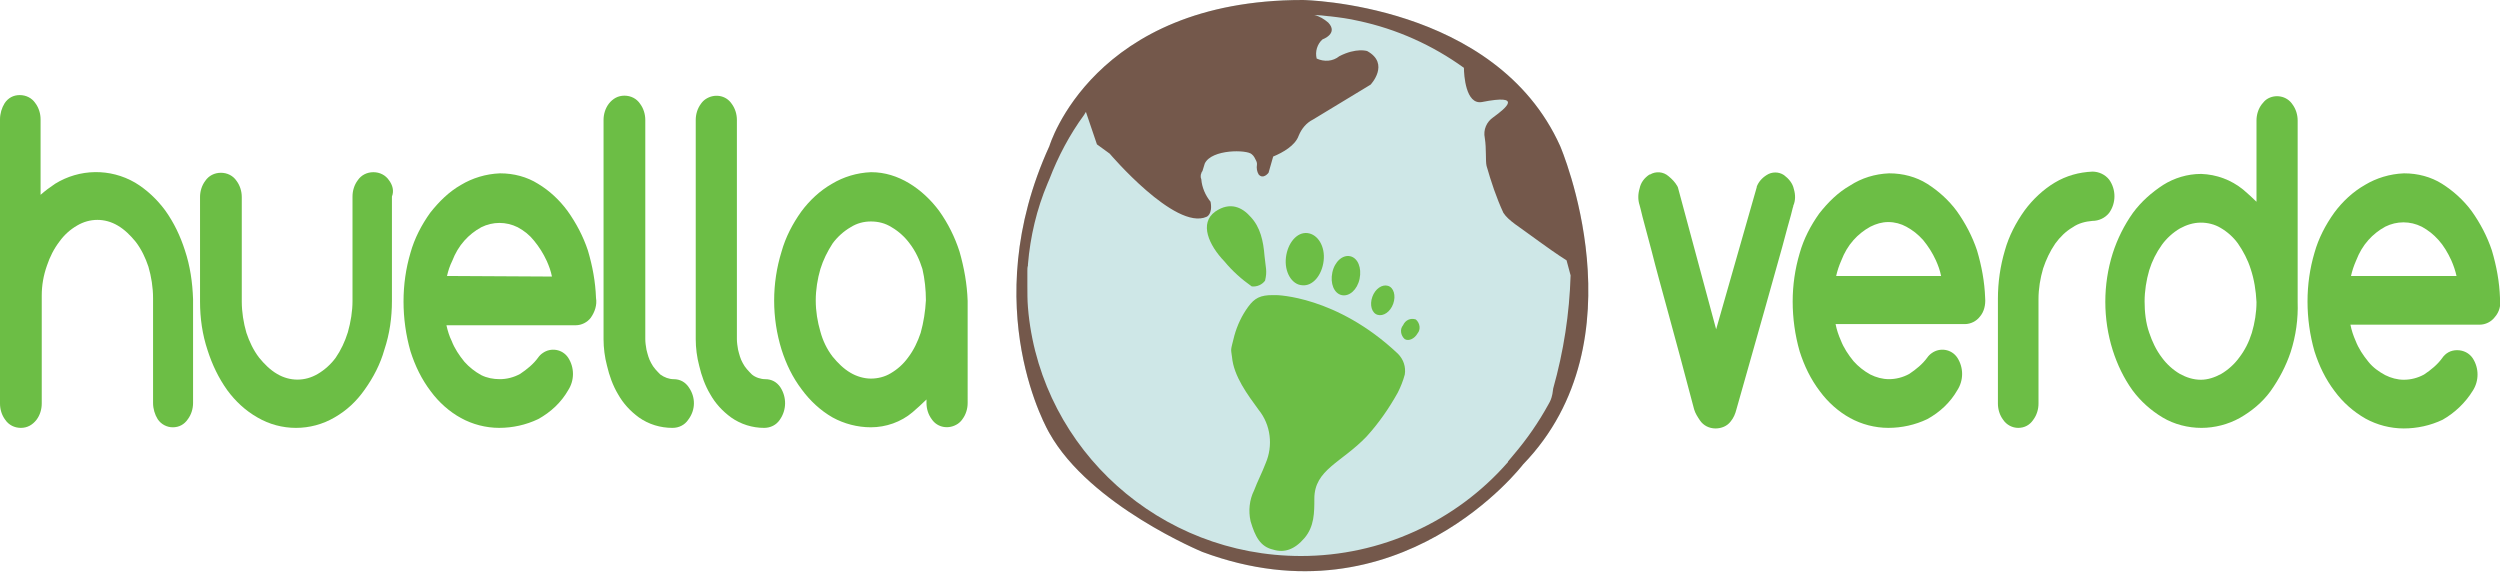
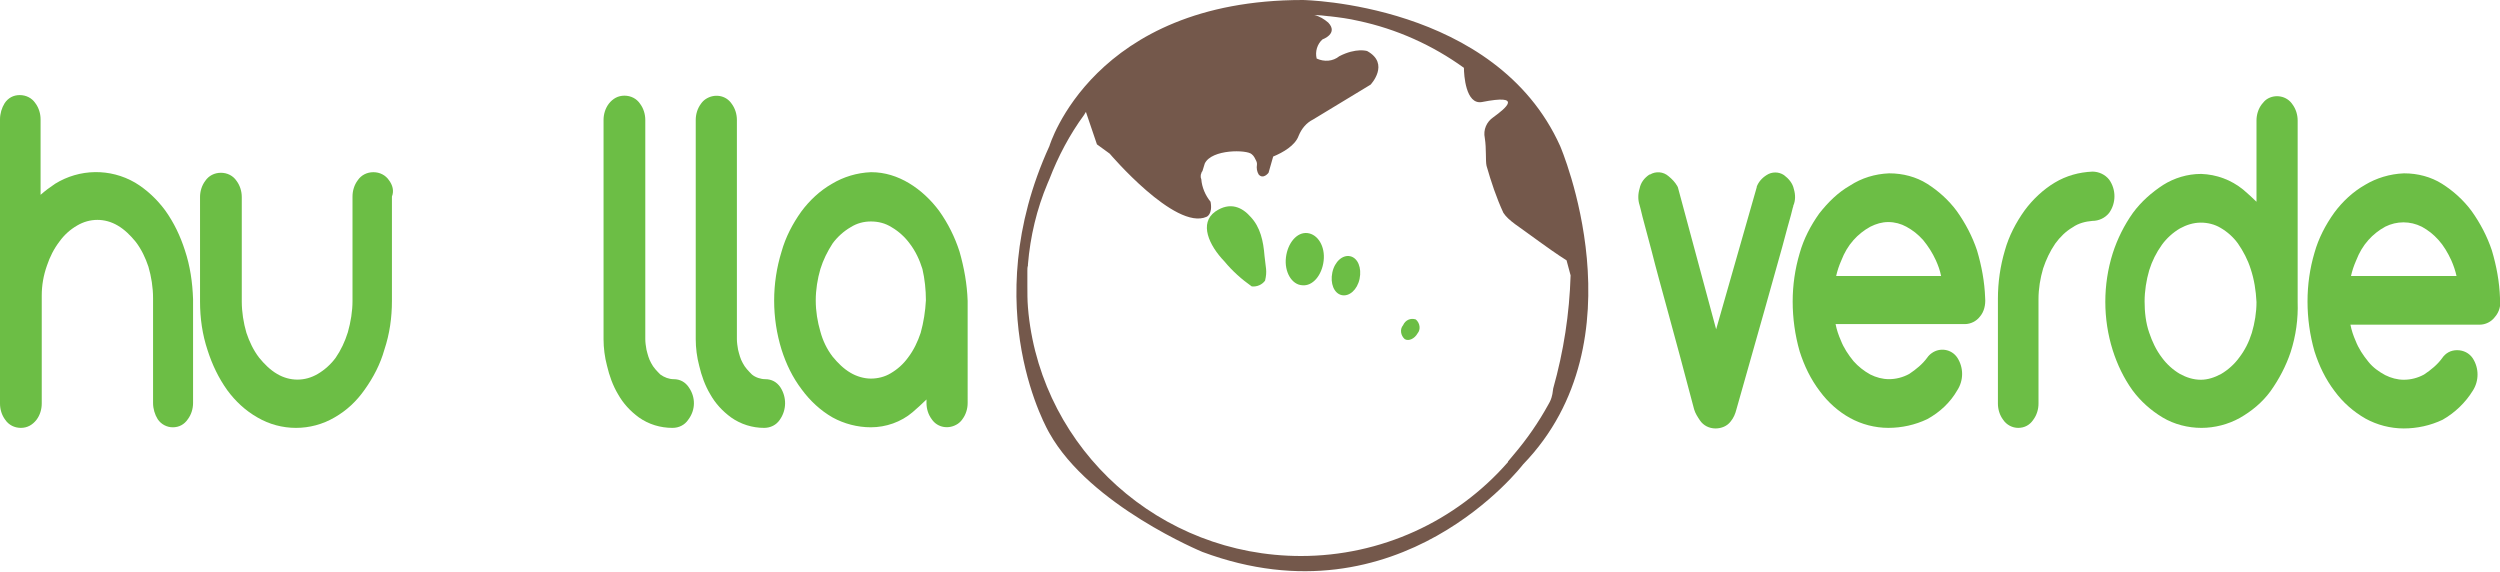
<svg xmlns="http://www.w3.org/2000/svg" version="1.1" id="Capa_1" x="0px" y="0px" viewBox="0 0 431.2 98.6" style="enable-background:new 0 0 431.2 98.6;" xml:space="preserve">
  <style type="text/css"> .st0{fill:#CEE7E7;} .st1{fill:#6CBE45;} .st2{fill:#74584B;} </style>
  <g>
-     <path class="st0" d="M269.1,25.2C258,0.5,224.7,0,224.7,0C188.5,0,181,25.2,181,25.2c-12.8,28,0,49.5,0,49.5 c7,12.5,26.4,20.5,26.4,20.5c34.1,12.7,55.3-15.1,55.3-15.1C283.5,58.6,269.1,25.2,269.1,25.2z" />
-     <path class="st1" d="M220.1,50.9L220.1,50.9h-0.6c-2.1,0-3.1,0.5-4.2,2c-1.1,1.5-1.9,3.2-2.4,5c-0.7,2.8-0.6,2.1-0.4,3.7 c0.3,3.3,2.7,6.5,4.6,9.1c2.1,2.6,2.5,6.2,1.2,9.2c-0.6,1.6-1.4,3.1-2,4.7c-0.8,1.6-1,3.5-0.6,5.3c0.8,2.7,1.7,4.4,3.9,4.9 c1.9,0.6,3.7,0,5.4-2s1.7-4.4,1.7-6.8c0-5,4.7-6.2,9-10.7c2.1-2.3,3.9-4.9,5.4-7.6c0.5-1,0.9-2,1.2-3.1l0,0 c0.2-1.3-0.2-2.6-1.2-3.6C230.5,51,220.1,50.9,220.1,50.9z" />
    <path class="st1" d="M215.9,49.4c0.9,0.1,1.8-0.3,2.3-1c0.4-1.7,0.1-2.2-0.1-4.3c-0.2-2.5-0.7-4.9-2.4-6.7 c-1.4-1.6-3.5-2.7-6.1-0.9c-2.8,2-1.1,5.8,1.6,8.6C212.6,46.8,214.2,48.2,215.9,49.4z" />
    <path class="st1" d="M224.6,49.2c1.8,0.2,3.4-1.7,3.7-4.2s-1-4.6-2.8-4.8s-3.4,1.7-3.7,4.2S222.8,49.1,224.6,49.2z" />
    <path class="st1" d="M231.4,50.9c1.3,0.3,2.7-0.9,3.1-2.8s-0.3-3.6-1.6-3.9s-2.7,0.9-3.1,2.8S230.1,50.6,231.4,50.9z" />
-     <path class="st1" d="M237.6,54.3c1,0.3,2.2-0.5,2.7-1.9s0.1-2.8-0.9-3.1s-2.2,0.5-2.7,1.9S236.6,54,237.6,54.3z" />
    <path class="st1" d="M244.2,55.1c-0.9-0.3-1.8,0.1-2.2,1c-0.6,0.7-0.4,1.8,0.3,2.4c0.7,0.4,1.7-0.1,2.2-1 C245.1,56.8,244.9,55.7,244.2,55.1z" />
    <path class="st2" d="M269.1,25.2C258,0.5,224.7,0,224.7,0C188.5,0,181,25.2,181,25.2c-12.8,28,0,49.5,0,49.5 c7,12.5,26.4,20.5,26.4,20.5c34.1,12.7,55.3-15.1,55.3-15.1C283.5,58.6,269.1,25.2,269.1,25.2z M217,27.9L217,27.9L217,27.9z M267.7,68.2c-0.1,0.5-0.3,1-0.6,1.5l0,0c-1.7,3.1-3.7,6-6,8.7l0,0c-0.3,0.4-0.7,0.8-1,1.2l0,0.1l0,0c-9,10.3-22,16.2-35.7,16.2 c-24.4,0-44.5-18.3-47-41.8l-0.1-1.1l0,0c-0.1-1.2-0.1-2.4-0.1-3.7v-0.8v-0.7v-0.7v-0.4c0-0.3,0-0.6,0.1-0.9v-0.2 c0.4-4.8,1.5-9.5,3.4-14l0,0c0.1-0.2,0.2-0.5,0.3-0.7c1.5-3.9,3.5-7.7,6-11.1l0,0c0,0,0.1-0.2,0.3-0.5l1.9,5.6l2.2,1.6 c0,0,11.3,13.3,16.7,10.9c0,0,1.1-0.4,0.7-2.6c-0.9-1.1-1.5-2.5-1.6-3.9l0,0c-0.1-0.2-0.1-0.3-0.1-0.5l0,0c0-0.2,0-0.3,0.1-0.5 c0-0.1,0.1-0.3,0.2-0.4c0.1-0.4,0.3-0.9,0.4-1.3c1.2-2.5,7.3-2.4,8.1-1.6c0.4,0.3,0.6,0.8,0.8,1.2c0,0.1,0.1,0.2,0.1,0.4l0,0l0,0 v0.1v0.1c-0.1,0.6,0,1.2,0.3,1.7c0.8,0.9,1.7-0.3,1.7-0.3l0.8-2.8c1.7-0.7,3.8-1.9,4.4-3.6c0.5-1.2,1.3-2.2,2.5-2.8l9.9-6 c0,0,3.4-3.6-0.6-5.8c0,0-1.9-0.6-4.8,0.9c-1.1,0.9-2.6,1-3.9,0.4c-0.3-1.2,0.1-2.5,1-3.3c0,0,2.8-1,1-2.9 c-0.7-0.6-1.5-1.1-2.4-1.3c0.8,0,1.7,0.1,2.5,0.2h0.1c1.7,0.2,3.3,0.4,5,0.8l0,0c6.6,1.4,12.8,4.2,18.2,8.1c0,1.2,0.3,6.4,3.1,5.9 c7.1-1.4,4.2,1,2,2.6c-1.2,0.8-1.8,2.2-1.5,3.6c0.3,1.9,0.1,3.9,0.3,4.8c0.8,2.8,1.7,5.5,2.9,8.1c0.9,1.4,2.6,2.3,6.1,4.9 c3.3,2.4,4.8,3.3,4.8,3.3l0.7,2.6c-0.2,6.6-1.2,13.1-3,19.5C267.8,67.5,267.8,67.9,267.7,68.2L267.7,68.2z" />
    <path class="st1" d="M31.9,43.2c-0.8-2.5-1.9-4.8-3.4-6.9c-1.4-1.9-3.2-3.6-5.2-4.8C19,29,13.7,29.1,9.5,31.7 c-0.9,0.6-1.7,1.2-2.5,1.9v-13c0-1-0.3-2-0.9-2.8c-0.6-0.9-1.6-1.4-2.7-1.4c-1.1,0-2,0.5-2.6,1.4C0.3,18.6,0,19.6,0,20.6v49 c0,1,0.3,2,0.9,2.8c0.6,0.9,1.6,1.4,2.7,1.4c1.1,0,2-0.5,2.7-1.4c0.6-0.8,0.9-1.8,0.9-2.8V51c0-1.8,0.3-3.5,0.9-5.2 c0.5-1.5,1.2-2.9,2.2-4.2c0.8-1.1,1.8-2,3-2.7c2.2-1.3,4.8-1.3,7,0c1.2,0.7,2.2,1.7,3.1,2.8c1,1.3,1.7,2.8,2.2,4.3 c0.5,1.7,0.8,3.6,0.8,5.4v18.1c0,1,0.3,2,0.8,2.8c0.6,0.9,1.6,1.4,2.6,1.4c1.1,0,2-0.5,2.6-1.4c0.6-0.8,0.9-1.8,0.9-2.8V51.6 C33.2,48.7,32.8,45.9,31.9,43.2z" />
    <path class="st1" d="M67.1,31.1c-0.6-0.9-1.6-1.4-2.7-1.4c-1.1,0-2.1,0.5-2.7,1.4c-0.6,0.8-0.9,1.8-0.9,2.8v18 c0,1.8-0.3,3.6-0.8,5.4c-0.5,1.6-1.2,3.1-2.1,4.4c-0.8,1.1-1.9,2.1-3.1,2.8c-2.2,1.3-4.8,1.3-7,0c-1.2-0.7-2.2-1.7-3.1-2.8 c-1-1.3-1.7-2.8-2.2-4.3c-0.5-1.7-0.8-3.6-0.8-5.4v-18c0-1-0.3-2-0.9-2.8c-0.6-0.9-1.6-1.4-2.7-1.4c-1.1,0-2.1,0.5-2.7,1.4 c-0.6,0.8-0.9,1.8-0.9,2.8v18c0,2.9,0.4,5.7,1.3,8.4c0.8,2.5,1.9,4.8,3.4,6.9c1.4,1.9,3.1,3.5,5.2,4.7c4.1,2.4,9.2,2.4,13.3,0 c2.1-1.2,3.8-2.8,5.2-4.8c1.5-2.1,2.7-4.4,3.4-6.9c0.9-2.7,1.3-5.5,1.3-8.4v-18C68,32.9,67.7,31.9,67.1,31.1z" />
-     <path class="st1" d="M102.8,51.4c-0.1-2.8-0.6-5.5-1.4-8.2c-0.8-2.4-2-4.7-3.5-6.8c-1.4-1.9-3.1-3.5-5.1-4.7 c-1.9-1.2-4.2-1.8-6.5-1.8h-0.1c-2.4,0.1-4.7,0.8-6.7,2c-2.1,1.2-3.8,2.9-5.3,4.8c-1.5,2.1-2.7,4.4-3.4,6.9 c-0.8,2.7-1.2,5.5-1.2,8.4c0,2.9,0.4,5.8,1.2,8.6c0.8,2.5,1.9,4.8,3.5,6.9c1.4,1.9,3.2,3.5,5.2,4.6c2,1.1,4.3,1.7,6.6,1.7 c2.3,0,4.6-0.5,6.7-1.5c2.2-1.2,4-2.9,5.2-5c1.1-1.7,1.1-3.9,0-5.6c-1-1.5-3-1.8-4.4-0.8c-0.3,0.2-0.6,0.5-0.8,0.8 c-0.8,1.1-1.9,2-3.1,2.8c-1.1,0.6-2.3,0.9-3.5,0.9c-1.1,0-2.2-0.2-3.2-0.7c-1.1-0.6-2.1-1.4-2.9-2.3c-0.9-1.1-1.7-2.3-2.2-3.6 C77.5,58,77.2,57,77,56.1h22.3c1,0,2-0.5,2.6-1.3C102.6,53.8,103,52.6,102.8,51.4z M77.1,47.6c0.2-0.9,0.5-1.8,0.9-2.6 c0.5-1.3,1.2-2.5,2.1-3.5c0.8-0.9,1.8-1.7,2.9-2.3c2-1,4.3-1,6.3,0c1.1,0.6,2,1.3,2.8,2.3c0.9,1.1,1.6,2.2,2.2,3.5 c0.4,0.9,0.7,1.7,0.9,2.7L77.1,47.6z" />
    <path class="st1" d="M118.8,66.8c-0.6-0.9-1.5-1.4-2.6-1.4l0,0c-0.8,0-1.6-0.3-2.3-0.8c-0.6-0.6-1.2-1.2-1.6-2 c-0.4-0.7-0.6-1.5-0.8-2.3c-0.1-0.6-0.2-1.2-0.2-1.8V20.7c0-1-0.3-2-0.9-2.8c-0.6-0.9-1.6-1.4-2.7-1.4c-1.1,0-2,0.5-2.7,1.4 c-0.6,0.8-0.9,1.8-0.9,2.8v37.8c0,1.5,0.2,3.1,0.6,4.6c0.4,1.7,1,3.4,1.9,4.9c0.9,1.6,2.1,2.9,3.6,4c1.7,1.2,3.7,1.8,5.8,1.8 c1.1,0,2.1-0.5,2.7-1.4C120,70.7,120,68.5,118.8,66.8L118.8,66.8z" />
    <path class="st1" d="M134.6,66.8c-0.6-0.9-1.5-1.4-2.6-1.4l0,0c-0.8,0-1.7-0.3-2.3-0.8c-0.6-0.6-1.2-1.2-1.6-2 c-0.4-0.7-0.6-1.5-0.8-2.3c-0.1-0.6-0.2-1.2-0.2-1.8V20.7c0-1-0.3-2-0.9-2.8c-1-1.5-3-1.8-4.5-0.8c-0.3,0.2-0.6,0.5-0.8,0.8 c-0.6,0.8-0.9,1.8-0.9,2.8v37.8c0,1.5,0.2,3.1,0.6,4.6c0.4,1.7,1,3.4,1.9,4.9c0.9,1.6,2.1,2.9,3.6,4c1.7,1.2,3.7,1.8,5.7,1.8 c1.1,0,2.1-0.5,2.7-1.4C135.7,70.7,135.7,68.5,134.6,66.8L134.6,66.8z" />
    <path class="st1" d="M165.5,43.4c-0.8-2.5-2-4.9-3.5-7c-1.4-1.9-3.2-3.6-5.2-4.8c-2-1.2-4.2-1.9-6.5-1.9h-0.1 c-2.4,0.1-4.7,0.8-6.7,2c-2.1,1.2-3.9,2.9-5.3,4.8c-1.5,2.1-2.7,4.4-3.4,6.9c-1.7,5.5-1.7,11.4,0,16.9c0.8,2.5,1.9,4.8,3.5,6.9 c1.4,1.9,3.2,3.6,5.3,4.8c2,1.1,4.3,1.7,6.6,1.7c2.6,0,5.2-0.9,7.2-2.6c0.8-0.7,1.6-1.4,2.4-2.2v0.6c0,1,0.3,2,0.9,2.8 c1,1.5,3,1.8,4.5,0.8c0.3-0.2,0.6-0.5,0.8-0.8c0.6-0.8,0.9-1.8,0.9-2.8V51.9C166.8,49,166.3,46.2,165.5,43.4z M159.7,51.8 c-0.1,1.9-0.4,3.8-0.9,5.6c-0.5,1.5-1.2,3-2.2,4.3c-0.8,1.1-1.8,2-3,2.7c-1,0.6-2.2,0.9-3.4,0.9c-1.2,0-2.5-0.4-3.5-1 c-1.2-0.7-2.2-1.7-3.1-2.8c-1-1.3-1.7-2.8-2.1-4.3c-0.5-1.7-0.8-3.5-0.8-5.4c0-1.8,0.3-3.7,0.8-5.4c0.5-1.6,1.2-3,2.1-4.4 c0.8-1.1,1.9-2.1,3.1-2.8c1.1-0.7,2.3-1,3.5-1c1.3,0,2.5,0.3,3.6,1c1.2,0.7,2.3,1.7,3.1,2.8c1,1.3,1.7,2.8,2.2,4.4 C159.5,48.1,159.7,50,159.7,51.8z" />
    <path class="st1" d="M309.4,32.6c-0.2-1-0.9-1.8-1.7-2.4c-0.9-0.6-2.1-0.6-3,0c-0.8,0.5-1.4,1.2-1.7,2v0.1L296,56.8l-6.6-24.5 l-0.1-0.2c-0.4-0.7-0.9-1.2-1.5-1.7c-0.9-0.8-2.2-0.9-3.2-0.3h-0.1c-0.9,0.6-1.5,1.4-1.7,2.4c-0.3,1-0.3,2,0,2.9 c0.1,0.3,0.2,0.8,0.5,2l1.6,6c0.7,2.8,1.7,6.4,2.9,10.8c1.2,4.4,2.7,9.9,4.4,16.4c0.2,0.7,0.6,1.3,1,1.9c0.6,0.9,1.6,1.4,2.7,1.4 c1,0,2-0.4,2.6-1.2c0.5-0.6,0.8-1.3,1-2.1c2-7,3.6-12.7,4.9-17.3l3-10.7c0.7-2.6,1.2-4.5,1.5-5.5c0.3-1.3,0.4-1.5,0.4-1.5l0,0v-0.1 C309.7,34.6,309.7,33.6,309.4,32.6z" />
    <path class="st1" d="M342.4,51.4c-0.1-2.8-0.6-5.5-1.4-8.2c-0.8-2.4-2-4.7-3.5-6.8c-1.4-1.9-3.2-3.5-5.1-4.7 c-1.9-1.2-4.2-1.8-6.5-1.8h-0.1c-2.4,0.1-4.7,0.8-6.7,2.1c-2.1,1.2-3.8,2.9-5.3,4.8c-1.5,2.1-2.7,4.4-3.4,6.9 c-0.8,2.7-1.2,5.5-1.2,8.3c0,2.9,0.4,5.8,1.2,8.6c0.8,2.5,1.9,4.8,3.5,6.9c1.4,1.9,3.2,3.5,5.2,4.6c2,1.1,4.3,1.7,6.6,1.7 c2.3,0,4.6-0.5,6.7-1.5c2.2-1.2,4-2.9,5.2-5c1.1-1.7,1.1-3.9,0-5.6c-1-1.5-3-1.8-4.4-0.8c-0.3,0.2-0.6,0.5-0.8,0.8 c-0.8,1.1-1.9,2-3.1,2.8c-1.1,0.6-2.3,0.9-3.5,0.9c-1.1,0-2.2-0.3-3.2-0.8c-1.1-0.6-2.1-1.4-2.9-2.3c-0.9-1.1-1.7-2.3-2.2-3.6 c-0.4-0.9-0.7-1.8-0.9-2.8h22.3c1,0,2-0.5,2.6-1.3C342.2,53.8,342.5,52.6,342.4,51.4z M316.7,47.6c0.2-0.9,0.5-1.8,0.9-2.7 c0.5-1.3,1.2-2.5,2.1-3.5c0.8-0.9,1.8-1.7,2.9-2.3c1-0.5,2-0.8,3.1-0.8c1.1,0,2.2,0.3,3.1,0.8c1.1,0.6,2,1.3,2.9,2.3 c0.9,1.1,1.6,2.2,2.2,3.5c0.4,0.9,0.7,1.7,0.9,2.7L316.7,47.6z" />
    <path class="st1" d="M363.8,31c-0.7-0.9-1.8-1.4-2.9-1.4l0,0c-2.3,0.1-4.5,0.7-6.5,1.9c-2,1.2-3.8,2.9-5.2,4.8 c-1.5,2.1-2.7,4.4-3.4,6.9c-0.8,2.7-1.2,5.5-1.2,8.3v18.1c0,1,0.3,2,0.9,2.8c0.6,0.9,1.6,1.4,2.6,1.4c1.1,0,2-0.5,2.6-1.4 c0.6-0.8,0.9-1.8,0.9-2.8V51.6c0-1.8,0.3-3.6,0.8-5.3c0.5-1.5,1.2-3,2.1-4.3c0.8-1.1,1.8-2.1,3-2.8c1-0.7,2.2-1,3.4-1.1 c1.1,0,2.2-0.5,2.9-1.4C365,35,365,32.7,363.8,31L363.8,31z" />
    <path class="st1" d="M395.4,18c-1-1.5-3-1.8-4.4-0.9c-0.3,0.2-0.6,0.5-0.9,0.9c-0.6,0.8-0.9,1.8-0.9,2.8v14 c-0.7-0.7-1.5-1.4-2.3-2.1c-2.1-1.7-4.6-2.6-7.2-2.7h-0.1c-2.3,0-4.6,0.7-6.5,1.9c-2,1.3-3.8,2.9-5.2,4.8c-1.5,2.1-2.7,4.5-3.5,7 c-1.7,5.4-1.7,11.3,0,16.7c0.8,2.5,1.9,4.8,3.4,6.9c1.4,1.9,3.2,3.5,5.2,4.7c2,1.2,4.4,1.8,6.7,1.8c2.3,0,4.6-0.6,6.6-1.7 c2.1-1.2,3.9-2.7,5.3-4.6c1.5-2.1,2.7-4.4,3.5-6.8c0.9-2.8,1.3-5.7,1.2-8.6V20.8C396.3,19.8,396,18.8,395.4,18z M389.2,52.1 c0,1.8-0.3,3.6-0.8,5.3c-0.5,1.6-1.2,3-2.2,4.3c-0.8,1.1-1.9,2.1-3.1,2.8c-1.1,0.6-2.3,1-3.5,1c-1.3,0-2.5-0.4-3.6-1 c-1.2-0.7-2.3-1.7-3.1-2.8c-1-1.3-1.7-2.8-2.2-4.3c-0.6-1.7-0.8-3.6-0.8-5.4c0-1.8,0.3-3.7,0.8-5.4c0.5-1.6,1.2-3,2.2-4.4 c0.8-1.1,1.9-2.1,3.1-2.8c1.1-0.6,2.3-1,3.6-1c1.2,0,2.4,0.3,3.4,0.9c1.2,0.7,2.2,1.6,3,2.7c0.9,1.3,1.7,2.8,2.2,4.4 C388.8,48.2,389.1,50.1,389.2,52.1z" />
    <path class="st1" d="M431.2,51.4c-0.1-2.8-0.6-5.5-1.4-8.2c-0.8-2.4-2-4.7-3.5-6.8c-1.4-1.9-3.2-3.5-5.1-4.7 c-1.9-1.2-4.2-1.8-6.5-1.8h-0.1c-2.4,0.1-4.7,0.8-6.7,2c-2.1,1.2-3.9,2.9-5.3,4.8c-1.5,2.1-2.7,4.4-3.4,6.9 c-0.8,2.7-1.2,5.5-1.2,8.4c0,2.9,0.4,5.8,1.2,8.6c0.8,2.5,1.9,4.8,3.5,6.9c1.4,1.9,3.2,3.5,5.3,4.7c2,1.1,4.3,1.7,6.6,1.7 c2.3,0,4.6-0.5,6.7-1.5c2.1-1.2,3.9-2.9,5.2-5c1.1-1.7,1.1-3.9,0-5.6c-0.6-0.9-1.6-1.4-2.7-1.4c-1.1,0-2,0.5-2.6,1.4 c-0.8,1.1-1.9,2-3.1,2.8c-1.1,0.6-2.3,0.9-3.5,0.9c-1.1,0-2.2-0.3-3.2-0.8c-1.1-0.6-2.1-1.3-2.9-2.3c-0.9-1.1-1.7-2.3-2.2-3.6 c-0.4-0.9-0.7-1.8-0.9-2.8h22.3c1,0,2-0.5,2.6-1.3C431.1,53.8,431.4,52.6,431.2,51.4z M405.5,47.6c0.2-0.9,0.5-1.8,0.9-2.7 c0.5-1.3,1.2-2.5,2.1-3.5c0.8-0.9,1.8-1.7,2.9-2.3c2-1,4.3-1,6.3,0c1.1,0.6,2,1.3,2.9,2.3c0.9,1,1.6,2.2,2.2,3.5 c0.4,0.9,0.7,1.8,0.9,2.7H405.5z" />
  </g>
</svg>